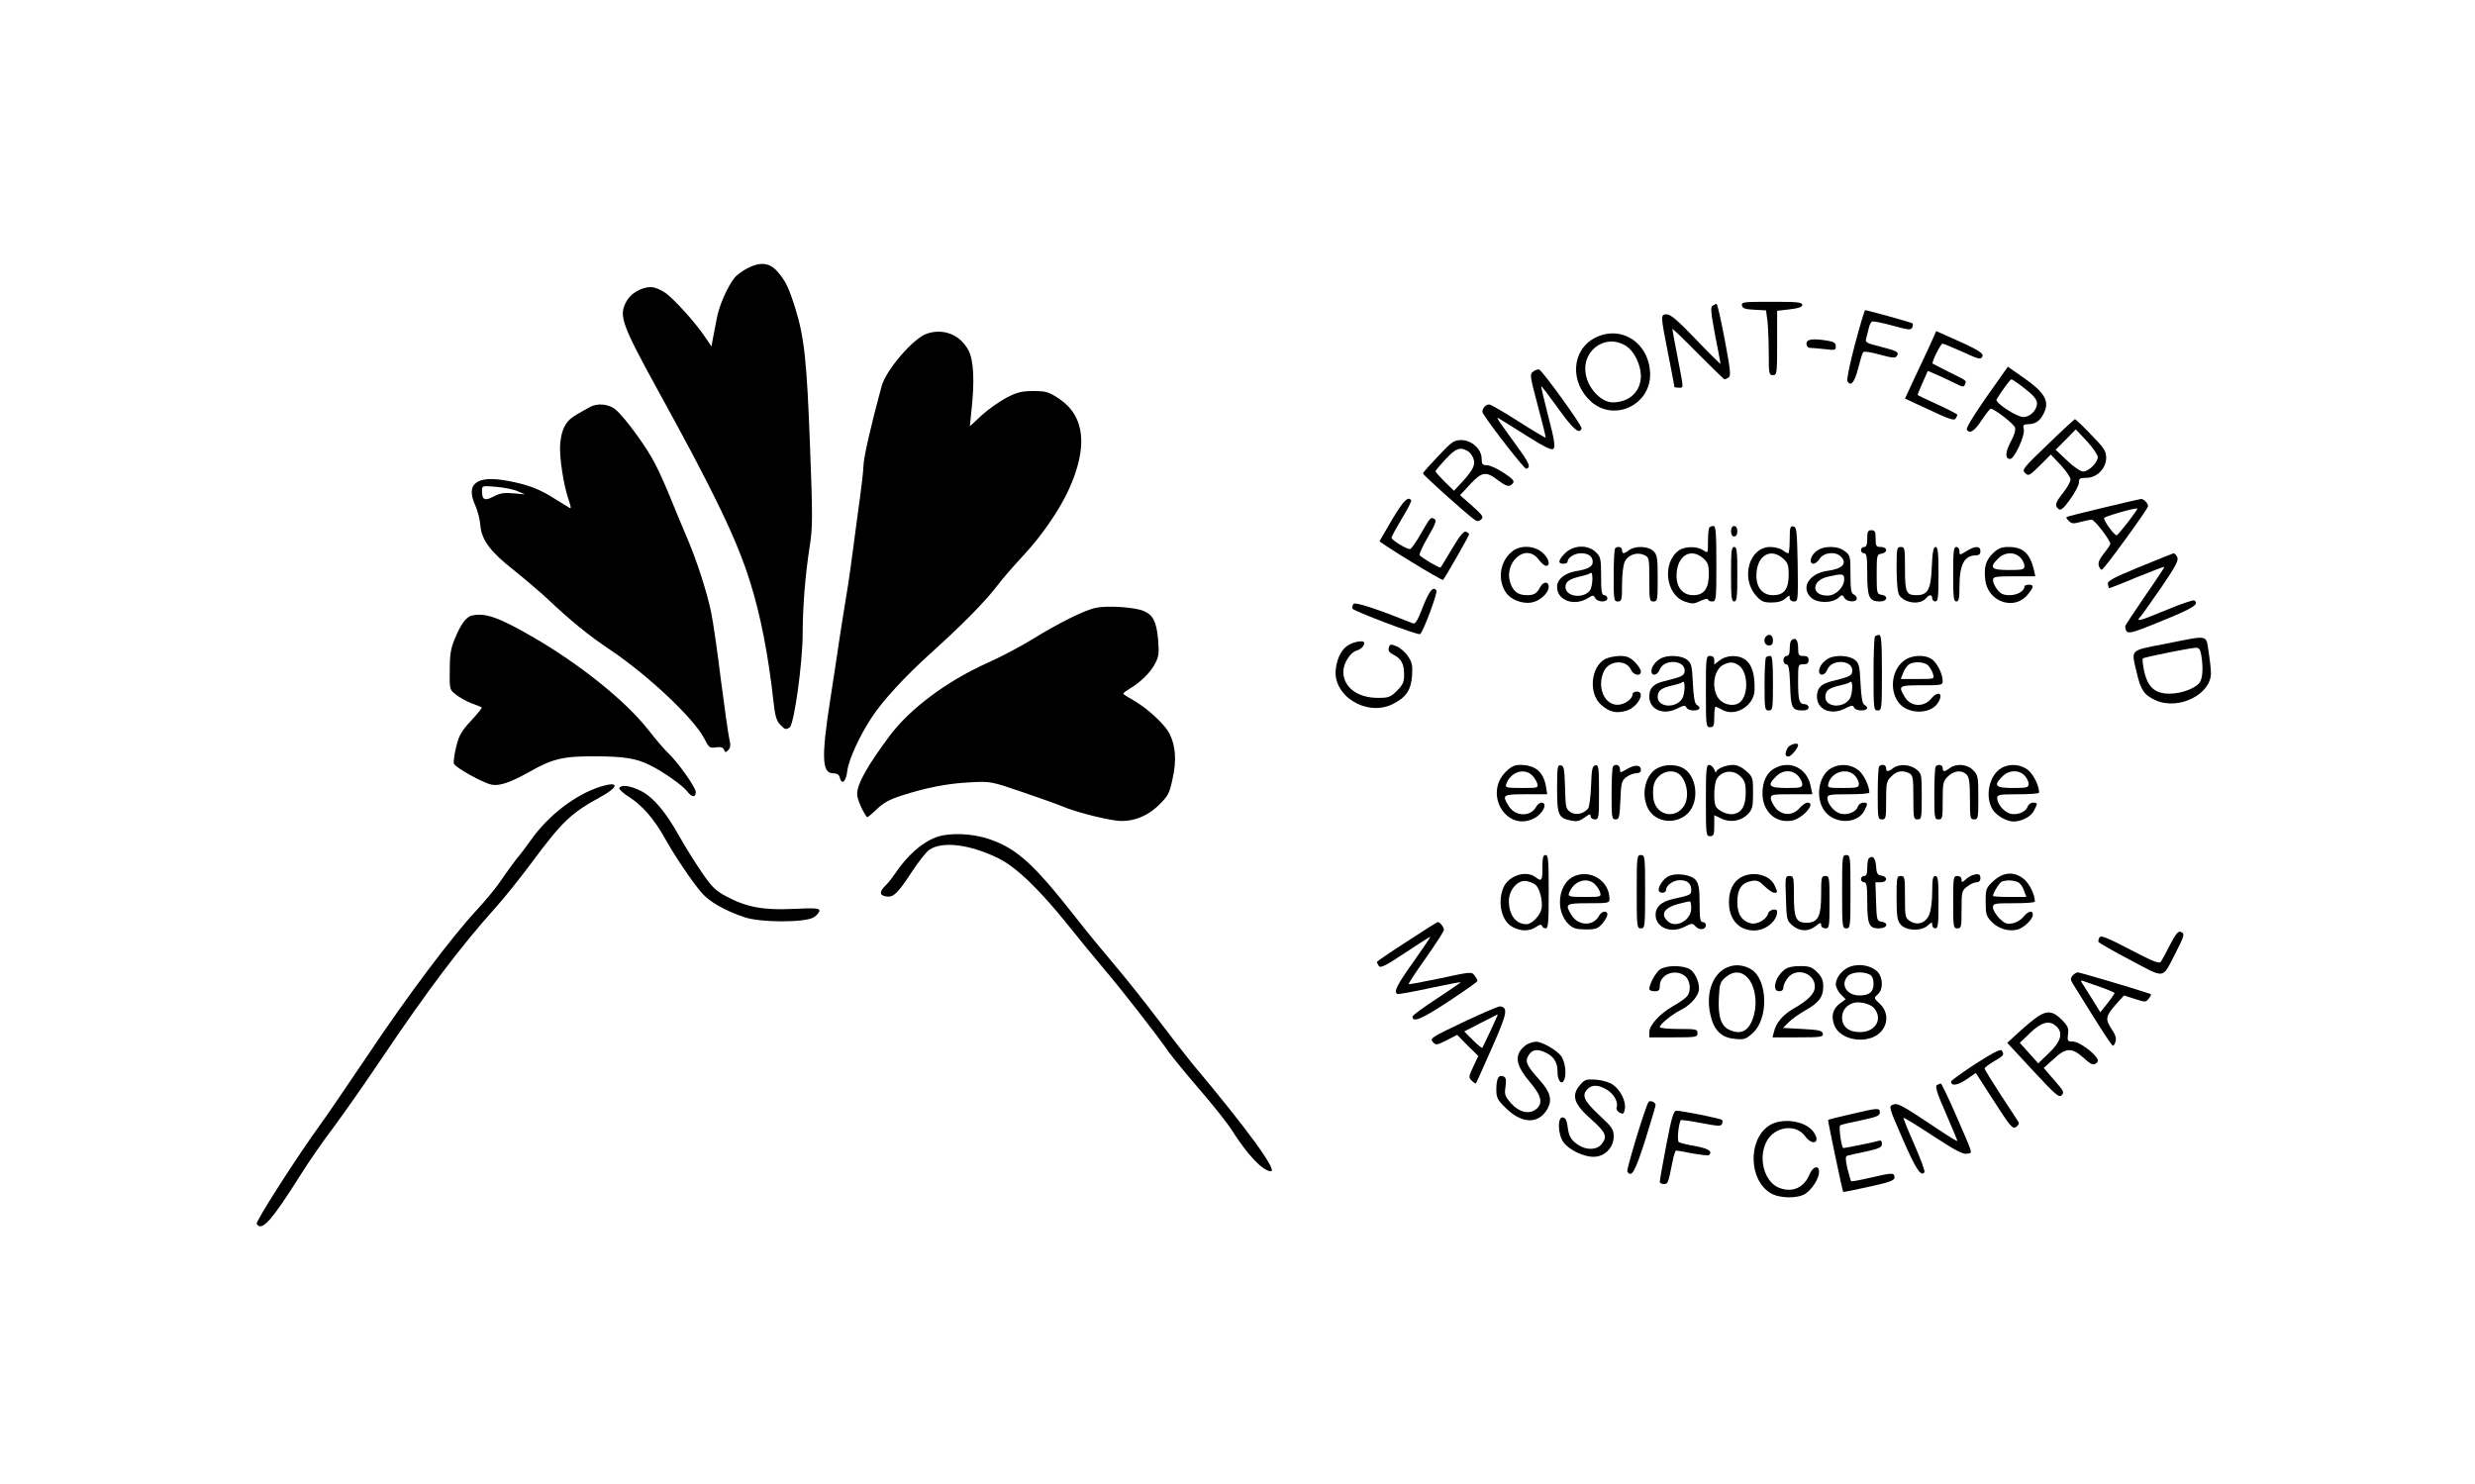
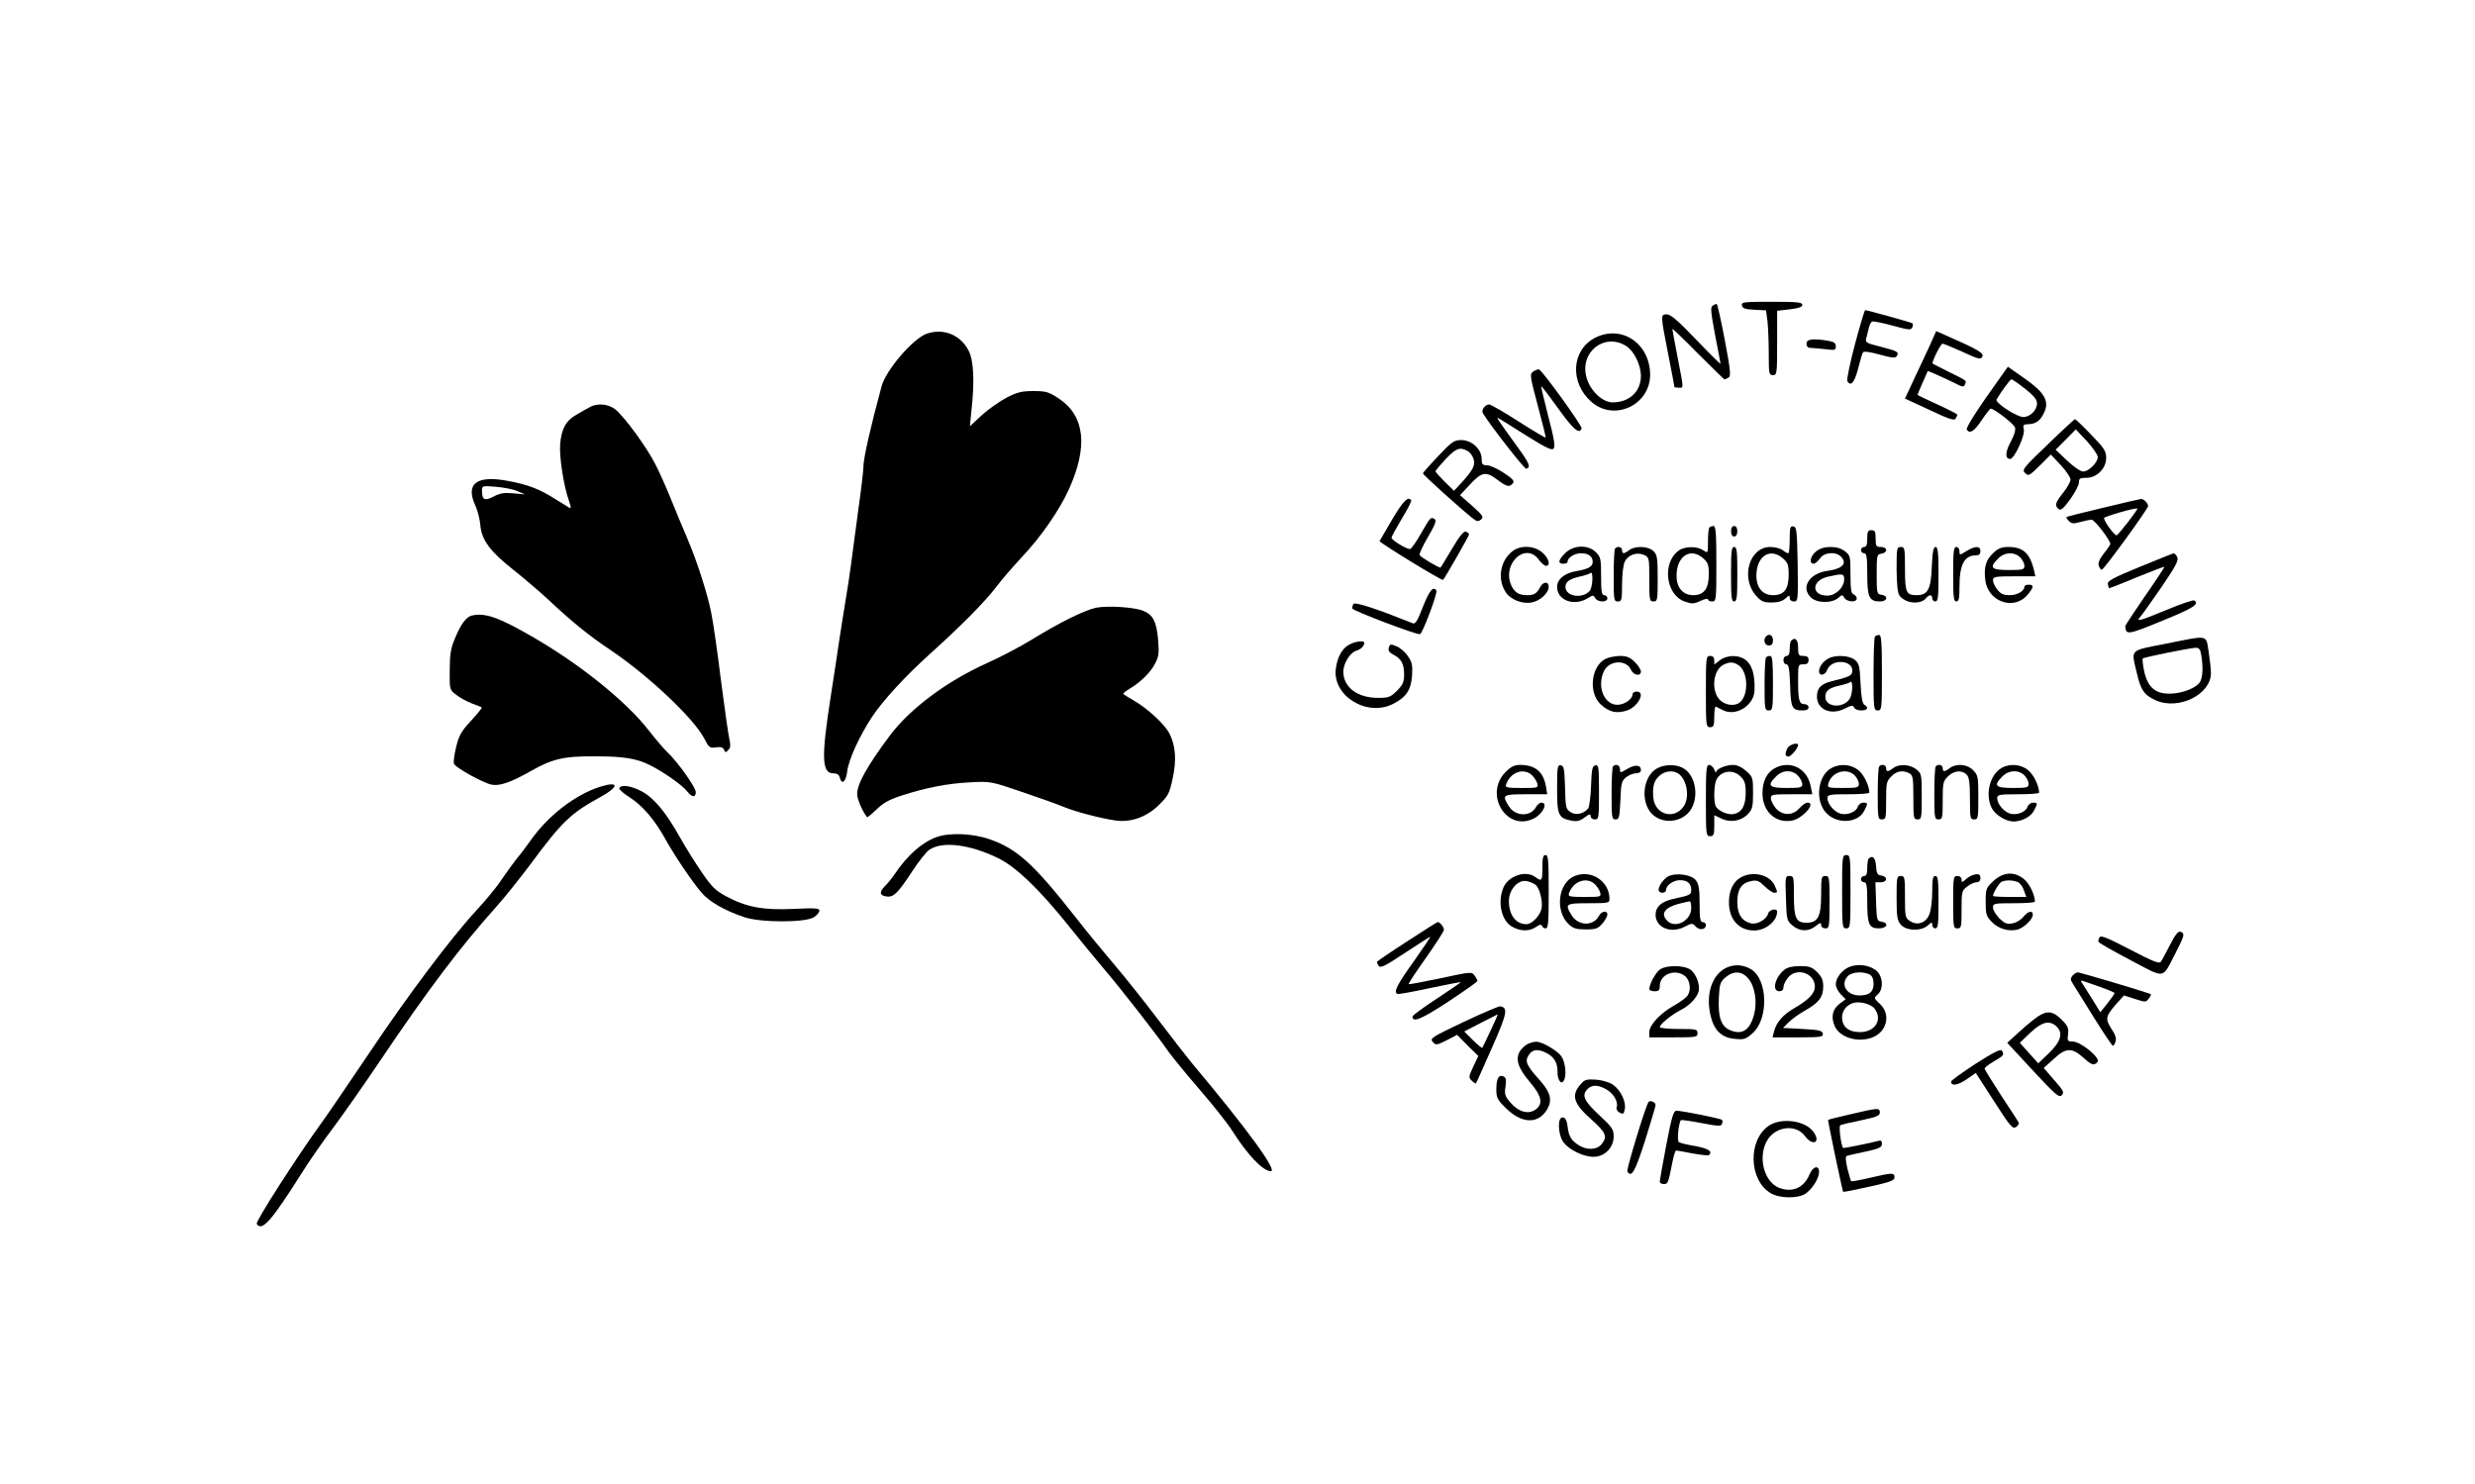
<svg xmlns="http://www.w3.org/2000/svg" version="1.0" width="1181pt" height="708pt" viewBox="0 0 1181 708" preserveAspectRatio="xMidYMid meet">
  <g transform="translate(0,708) scale(0.1,-0.1)" fill="#000000" stroke="none">
-     <path d="M3565 5799 c-22 -11 -48 -31 -58 -42 -35 -43 -76 -135 -87 -198 -7 -35 -15 -79 -19 -98 l-6 -34 -28 41 c-43 66 -146 181 -190 213 -24 17 -53 29 -71 29 -46 0 -97 -30 -118 -70 -36 -67 -21 -108 150 -420 270 -490 378 -714 441 -916 50 -157 88 -354 112 -573 7 -65 14 -90 31 -108 24 -25 27 -26 46 -14 21 13 62 307 62 446 1 139 12 278 34 420 14 89 14 141 1 480 -15 402 -27 517 -71 657 -32 100 -45 127 -85 173 -37 42 -82 47 -144 14z" />
    <path d="M8312 5623 c2 -14 15 -19 59 -21 l56 -3 7 -52 c3 -29 6 -98 6 -154 0 -96 1 -103 20 -103 19 0 20 7 20 154 l0 153 60 7 c43 5 60 11 60 21 0 13 -25 15 -146 15 -133 0 -145 -1 -142 -17z" />
    <path d="M8172 5621 c-11 -6 -8 -33 12 -140 14 -72 26 -134 26 -137 0 -3 -52 48 -116 115 -85 89 -122 121 -140 121 -31 0 -31 -1 6 -189 17 -85 30 -156 30 -158 0 -1 9 -3 20 -3 25 0 25 -11 -5 145 -14 71 -25 132 -25 135 0 4 55 -49 122 -117 67 -67 124 -123 127 -123 4 0 12 4 20 9 11 7 8 37 -19 180 -18 94 -35 171 -39 171 -3 0 -12 -4 -19 -9z" />
    <path d="M8851 5436 c-24 -91 -40 -169 -36 -175 16 -27 34 -7 51 59 10 39 20 74 24 79 3 6 37 1 79 -11 60 -16 75 -18 82 -7 12 19 3 24 -79 45 -65 16 -73 20 -67 39 3 11 8 33 12 48 3 16 11 31 17 33 6 2 50 -7 98 -20 76 -21 87 -22 93 -8 3 8 4 17 1 19 -3 4 -216 63 -226 63 -3 0 -25 -74 -49 -164z" />
    <path d="M4423 5488 c-65 -22 -194 -172 -216 -250 -52 -192 -87 -344 -87 -385 0 -18 -11 -112 -25 -210 -13 -98 -29 -216 -35 -263 -6 -47 -18 -123 -26 -170 -8 -47 -21 -132 -30 -190 -8 -58 -27 -179 -41 -270 -44 -283 -42 -360 13 -360 17 0 28 -6 31 -20 10 -38 30 -21 36 31 7 55 58 167 118 258 51 77 154 190 279 303 152 137 261 248 316 320 26 35 83 100 125 145 89 95 175 220 219 317 93 205 77 351 -47 434 -49 32 -62 36 -121 36 -56 0 -77 -5 -128 -31 -34 -18 -87 -55 -119 -84 l-57 -53 8 80 c15 137 10 234 -14 281 -39 75 -119 108 -199 81z" />
    <path d="M9211 5437 c-16 -34 -49 -106 -75 -160 l-46 -99 117 -54 c90 -43 118 -52 124 -42 5 7 9 16 9 19 0 3 -43 25 -95 49 -52 24 -95 44 -95 46 0 2 11 28 24 58 l25 56 38 -16 c21 -9 59 -27 86 -40 41 -21 48 -23 53 -9 8 20 13 16 -76 60 -41 21 -76 38 -78 40 -6 5 38 95 47 95 6 0 49 -18 96 -39 76 -35 86 -38 94 -23 9 17 -20 34 -177 103 l-43 19 -28 -63z" />
    <path d="M7609 5467 c-111 -59 -119 -213 -16 -304 110 -97 283 -15 281 132 -3 149 -139 238 -265 172z m149 -37 c39 -24 71 -89 72 -143 0 -75 -55 -127 -135 -127 -49 0 -108 56 -125 120 -33 119 85 213 188 150z" />
    <path d="M8620 5440 c0 -12 7 -20 18 -20 9 0 41 -3 70 -6 48 -6 52 -5 52 13 0 16 -9 22 -37 27 -74 12 -103 8 -103 -14z" />
    <path d="M9547 5282 c-105 -146 -168 -243 -162 -252 14 -22 36 -8 71 45 20 30 40 55 43 55 17 0 110 -72 116 -90 4 -13 -4 -38 -21 -69 -26 -49 -27 -81 -2 -81 20 0 72 113 65 141 -5 21 -3 24 23 25 37 1 59 19 77 62 21 51 -5 93 -99 158 l-77 54 -34 -48z m116 -57 c42 -33 57 -52 57 -70 0 -32 -33 -65 -65 -65 -32 0 -137 69 -128 84 22 37 65 96 71 96 4 0 33 -20 65 -45z" />
    <path d="M7316 5307 c-17 -13 -16 -20 22 -163 22 -82 39 -150 37 -152 -1 -2 -60 33 -129 77 -70 45 -133 81 -140 81 -20 0 -39 -27 -30 -42 39 -63 199 -268 207 -265 23 7 15 26 -41 103 -94 130 -106 147 -91 138 9 -5 68 -42 133 -83 91 -57 120 -71 129 -62 9 9 4 44 -25 154 -20 78 -35 143 -34 144 2 2 38 -46 82 -107 72 -100 101 -125 111 -94 4 11 -187 276 -203 281 -5 2 -18 -3 -28 -10z" />
    <path d="M2814 5137 c-12 -6 -40 -22 -62 -35 -50 -27 -73 -67 -79 -141 -5 -58 16 -198 42 -271 10 -29 11 -39 2 -33 -7 4 -36 22 -65 40 -76 49 -131 70 -227 88 -151 29 -206 -13 -156 -119 10 -23 21 -64 23 -92 6 -71 48 -127 159 -214 50 -40 124 -103 163 -139 110 -104 196 -174 298 -242 180 -121 398 -326 448 -422 23 -45 27 -48 57 -43 23 3 33 0 38 -12 5 -13 8 -14 20 -1 11 11 12 23 5 54 -5 22 -23 148 -40 280 -16 132 -37 276 -46 320 -18 91 -67 245 -114 355 -18 41 -51 122 -75 180 -23 58 -58 137 -78 175 -39 78 -144 222 -189 260 -33 28 -88 33 -124 12z m-344 -401 l35 -15 -55 5 c-43 4 -64 1 -94 -15 -44 -23 -56 -17 -56 28 0 23 1 24 68 18 37 -3 83 -12 102 -21z" />
    <path d="M9771 4959 c-117 -112 -124 -121 -108 -136 16 -16 20 -14 70 35 l53 53 47 -50 c26 -28 47 -59 47 -69 0 -11 -16 -39 -35 -63 -38 -48 -42 -61 -22 -78 11 -8 23 2 55 46 23 32 42 68 42 80 0 20 5 23 36 23 50 0 94 45 94 95 0 32 -9 47 -72 111 -39 41 -74 74 -77 74 -3 -1 -62 -55 -130 -121z m239 -60 c0 -26 -43 -69 -70 -69 -12 0 -46 23 -76 52 l-55 52 48 48 48 49 53 -56 c28 -31 52 -65 52 -76z" />
    <path d="M6863 4904 c-40 -42 -73 -79 -73 -83 0 -7 181 -170 237 -214 20 -16 26 -17 40 -6 14 12 9 19 -42 65 l-58 51 48 52 c56 60 76 63 131 21 44 -33 57 -36 73 -16 9 10 0 21 -44 50 -30 20 -66 36 -80 36 -21 0 -25 5 -25 31 0 45 -47 89 -97 89 -34 0 -45 -7 -110 -76z m138 25 c11 -5 24 -21 29 -35 12 -31 1 -54 -53 -114 l-39 -42 -44 43 c-24 24 -44 46 -44 50 0 4 22 30 48 58 49 52 68 59 103 40z" />
    <path d="M6644 4603 c-31 -54 -59 -101 -61 -105 -3 -6 298 -191 303 -185 9 9 124 210 124 217 0 4 -7 10 -15 13 -10 4 -30 -20 -66 -81 -29 -48 -53 -89 -55 -90 -4 -5 -93 48 -100 59 -3 5 15 44 40 87 32 54 42 79 33 84 -20 13 -21 11 -66 -67 -23 -41 -47 -75 -53 -75 -18 0 -88 43 -88 54 0 6 23 47 49 91 27 44 47 83 45 87 -14 23 -38 -2 -90 -89z" />
    <path d="M10035 4657 c-93 -22 -172 -42 -174 -44 -3 -2 2 -10 11 -19 13 -13 22 -14 54 -5 22 6 46 11 55 11 14 0 89 -98 89 -116 0 -3 -14 -24 -31 -45 -21 -27 -29 -45 -24 -59 4 -12 10 -20 15 -18 13 5 220 290 220 303 0 14 -21 35 -34 34 -6 -1 -87 -19 -181 -42z m121 -66 c-26 -33 -50 -62 -55 -65 -8 -6 -61 65 -61 82 0 7 151 51 159 45 2 -1 -18 -29 -43 -62z" />
    <path d="M8157 4563 c-4 -3 -7 -33 -7 -65 0 -59 0 -59 -22 -44 -29 20 -87 20 -116 0 -82 -57 -65 -211 26 -244 37 -13 45 -12 77 3 19 9 35 12 35 7 0 -6 9 -10 20 -10 19 0 20 7 20 180 0 143 -3 180 -13 180 -8 0 -17 -3 -20 -7z m-31 -146 c23 -20 28 -32 28 -73 1 -71 -22 -104 -74 -104 -49 0 -80 35 -80 92 0 94 65 137 126 85z" />
    <path d="M8260 4545 c0 -16 6 -25 15 -25 9 0 15 9 15 25 0 16 -6 25 -15 25 -9 0 -15 -9 -15 -25z" />
    <path d="M8540 4506 c0 -36 -3 -66 -7 -66 -5 0 -17 7 -27 15 -11 8 -37 15 -59 15 -100 0 -143 -148 -67 -233 24 -27 35 -32 73 -32 30 0 52 6 66 19 19 17 21 17 21 3 0 -10 8 -17 20 -17 20 0 20 5 18 177 -3 160 -5 178 -20 181 -16 3 -18 -5 -18 -62z m-33 -90 c24 -21 28 -31 28 -79 0 -69 -22 -97 -75 -97 -59 0 -89 51 -76 126 14 71 71 95 123 50z" />
    <path d="M8910 4510 c0 -29 -4 -40 -15 -40 -8 0 -15 -7 -15 -15 0 -8 7 -15 15 -15 12 0 15 -18 15 -99 0 -111 9 -131 61 -131 35 0 41 27 7 32 -22 3 -23 7 -23 98 0 91 1 95 23 98 31 5 29 32 -3 32 -22 0 -25 4 -25 40 0 33 -3 40 -20 40 -17 0 -20 -7 -20 -40z" />
    <path d="M7216 4449 c-58 -46 -72 -133 -31 -195 22 -35 79 -57 123 -49 40 7 82 45 82 75 0 27 -26 26 -41 -2 -16 -30 -28 -38 -62 -38 -40 0 -62 14 -77 50 -42 102 70 204 132 120 12 -16 28 -30 35 -30 24 0 13 38 -18 64 -39 33 -104 36 -143 5z" />
    <path d="M7469 4441 c-34 -34 -37 -51 -9 -51 11 0 20 4 20 9 0 20 33 41 64 41 36 0 56 -15 56 -42 0 -21 -22 -34 -77 -43 -57 -9 -93 -39 -93 -76 0 -65 83 -94 149 -52 22 14 25 14 33 -1 12 -21 58 -21 58 -1 0 8 -7 15 -15 15 -12 0 -15 17 -15 90 0 83 -2 93 -25 115 -37 37 -106 35 -146 -4z m116 -181 c-35 -39 -115 -26 -115 19 0 25 18 38 69 50 23 5 46 12 49 16 16 16 13 -68 -3 -85z" />
    <path d="M7707 4463 c-4 -3 -7 -62 -7 -130 0 -116 1 -123 20 -123 18 0 20 7 20 83 0 46 6 93 13 107 16 33 58 47 92 32 24 -11 25 -14 25 -117 0 -98 1 -105 20 -105 19 0 20 7 20 110 0 97 -2 112 -20 130 -24 24 -87 27 -116 5 -25 -19 -34 -19 -34 0 0 15 -21 21 -33 8z" />
    <path d="M8260 4340 c0 -109 2 -130 15 -130 13 0 15 21 15 130 0 109 -2 130 -15 130 -13 0 -15 -21 -15 -130z" />
    <path d="M8666 4449 c-28 -22 -35 -59 -12 -59 7 0 21 11 30 25 19 29 75 35 100 9 33 -32 7 -59 -64 -68 -86 -12 -128 -78 -80 -126 29 -29 102 -30 133 -2 17 15 19 15 28 -1 12 -20 59 -23 59 -3 0 8 -7 16 -15 20 -12 4 -15 25 -15 95 0 85 -1 91 -26 110 -18 14 -41 21 -69 21 -28 0 -51 -7 -69 -21z m134 -133 c0 -38 -39 -77 -78 -78 -80 -2 -80 72 0 90 70 16 78 15 78 -12z" />
    <path d="M9050 4363 c1 -73 5 -114 14 -125 28 -38 100 -45 127 -12 15 18 29 18 29 -1 0 -8 7 -15 15 -15 13 0 15 21 15 130 0 104 -3 130 -14 130 -10 0 -15 -23 -18 -94 -4 -109 -19 -136 -73 -136 -49 0 -55 13 -55 127 0 96 -1 103 -20 103 -19 0 -20 -7 -20 -107z" />
    <path d="M9320 4340 c0 -109 2 -130 15 -130 12 0 15 14 15 69 0 107 23 151 79 151 14 0 21 6 21 20 0 26 -25 26 -67 0 -33 -20 -33 -20 -33 0 0 11 -7 20 -15 20 -13 0 -15 -21 -15 -130z" />
    <path d="M9512 4442 c-36 -34 -46 -67 -39 -128 11 -105 137 -150 202 -72 30 36 32 48 5 48 -11 0 -20 -4 -20 -9 0 -21 -34 -41 -70 -41 -30 0 -43 6 -59 26 -12 15 -21 35 -21 45 0 17 9 19 101 19 l101 0 -6 28 c-20 83 -52 112 -124 112 -30 0 -48 -7 -70 -28z m128 -22 c11 -11 20 -29 20 -40 0 -18 -7 -20 -75 -20 -84 0 -95 11 -50 55 30 31 77 33 105 5z" />
    <path d="M10210 4375 c-127 -52 -154 -67 -152 -82 2 -10 5 -19 5 -20 1 -1 61 22 132 52 72 29 131 52 133 50 1 -1 -40 -64 -93 -140 -52 -76 -95 -140 -94 -144 4 -42 11 -41 177 27 148 60 179 80 152 97 -5 3 -64 -17 -131 -45 -133 -55 -150 -59 -125 -32 9 10 54 74 101 142 68 100 82 127 74 142 -5 10 -13 18 -17 18 -4 -1 -77 -30 -162 -65z" />
    <path d="M6790 4185 c-26 -68 -37 -85 -49 -79 -172 69 -275 103 -283 92 -4 -7 -6 -17 -5 -22 4 -11 309 -127 323 -122 13 5 85 197 78 208 -15 23 -34 -1 -64 -77z" />
    <path d="M5230 4180 c-56 -12 -175 -71 -305 -151 -55 -34 -152 -85 -215 -113 -193 -87 -367 -217 -464 -346 -108 -145 -156 -231 -156 -279 0 -24 25 -82 47 -110 2 -3 22 14 46 37 32 31 61 47 120 66 114 37 220 58 328 63 94 5 97 5 246 -46 83 -28 172 -60 198 -71 52 -22 176 -55 247 -65 73 -11 149 16 207 73 44 43 51 54 66 125 20 89 15 158 -15 217 -23 45 -105 120 -171 158 -27 15 -49 29 -49 32 0 3 14 14 31 24 52 31 99 77 121 120 18 34 19 50 14 115 -8 86 -24 117 -70 136 -43 18 -170 26 -226 15z" />
    <path d="M2253 4143 c-28 -5 -55 -42 -84 -114 -18 -42 -23 -75 -23 -147 -1 -91 -1 -93 29 -116 17 -14 50 -32 75 -42 25 -9 47 -18 49 -20 2 -2 -21 -30 -51 -63 -46 -49 -58 -70 -71 -124 -9 -36 -14 -73 -11 -81 7 -19 137 -91 179 -100 38 -8 91 10 185 63 105 60 159 73 308 72 138 0 201 -10 265 -43 64 -32 153 -95 175 -123 24 -31 42 -32 42 -4 0 22 -88 146 -135 189 -15 14 -56 62 -92 108 -108 138 -329 315 -555 445 -158 91 -223 114 -285 100z" />
    <path d="M8427 4043 c-15 -15 -7 -43 13 -43 15 0 20 7 20 25 0 24 -18 34 -33 18z" />
    <path d="M8947 4043 c-4 -3 -7 -84 -7 -180 0 -166 1 -173 20 -173 19 0 20 7 20 180 0 143 -3 180 -13 180 -8 0 -17 -3 -20 -7z" />
    <path d="M10333 4008 c-174 -34 -164 -24 -137 -138 19 -84 36 -107 91 -132 109 -48 263 28 263 130 0 18 -5 64 -11 103 -14 82 5 79 -206 37z m171 -55 c9 -57 7 -102 -5 -125 -16 -30 -86 -58 -147 -58 -69 0 -104 31 -121 109 -6 30 -9 56 -6 59 6 6 219 49 251 51 17 1 23 -6 28 -36z" />
    <path d="M8547 4023 c-4 -3 -7 -21 -7 -40 0 -23 -5 -33 -15 -33 -8 0 -15 -9 -15 -20 0 -11 6 -20 14 -20 11 0 15 -22 18 -100 3 -109 9 -120 61 -120 17 0 27 5 27 15 0 8 -9 15 -19 15 -26 0 -31 19 -31 111 0 78 0 79 25 79 18 0 25 5 25 20 0 15 -7 20 -25 20 -22 0 -25 4 -25 40 0 38 -14 52 -33 33z" />
    <path d="M6438 4004 c-34 -18 -57 -60 -64 -116 -16 -130 151 -231 275 -166 62 32 84 66 89 135 3 48 0 64 -20 92 -12 19 -37 40 -54 47 -29 12 -32 11 -37 -7 -4 -14 2 -23 24 -34 36 -19 49 -43 49 -95 0 -34 -6 -48 -34 -76 -31 -31 -40 -34 -91 -34 -98 0 -165 51 -165 125 0 39 32 91 62 100 22 7 38 22 38 38 0 12 -43 7 -72 -9z" />
    <path d="M7659 3935 c-68 -37 -80 -163 -20 -217 40 -36 73 -44 122 -29 54 16 94 91 49 91 -11 0 -20 -6 -20 -13 0 -23 -39 -50 -72 -50 -65 0 -100 90 -63 163 26 50 105 53 127 5 12 -28 48 -34 48 -9 0 8 -13 29 -29 45 -24 23 -38 29 -73 29 -24 -1 -54 -7 -69 -15z" />
-     <path d="M7925 3938 c-27 -15 -44 -39 -45 -60 0 -26 29 -22 39 6 22 56 130 46 119 -11 -3 -18 -18 -24 -95 -43 -54 -13 -73 -33 -73 -74 0 -62 67 -91 133 -57 32 16 39 17 44 5 3 -8 18 -14 34 -14 31 0 38 14 15 27 -9 6 -15 36 -18 102 -4 83 -7 96 -27 112 -26 22 -94 25 -126 7z m101 -193 c-31 -47 -116 -40 -116 9 0 30 16 43 69 55 23 5 46 12 49 16 15 15 13 -58 -2 -80z" />
    <path d="M8140 3780 c0 -163 1 -170 20 -170 17 0 20 7 20 51 0 28 3 49 8 47 4 -2 19 -10 34 -17 61 -31 146 22 150 92 3 80 -12 128 -48 152 -33 21 -86 19 -118 -6 l-26 -20 0 20 c0 14 -6 21 -20 21 -19 0 -20 -7 -20 -170z m157 125 c43 -30 48 -134 9 -173 -25 -25 -76 -19 -103 12 -39 46 -27 141 21 164 30 15 48 14 73 -3z" />
    <path d="M8427 3943 c-4 -3 -7 -62 -7 -130 0 -116 1 -123 20 -123 19 0 20 7 20 130 0 102 -3 130 -13 130 -8 0 -17 -3 -20 -7z" />
    <path d="M8725 3938 c-27 -15 -44 -39 -45 -60 0 -26 29 -22 39 6 22 56 130 46 119 -11 -3 -18 -18 -24 -95 -43 -54 -13 -73 -33 -73 -74 0 -62 67 -91 133 -57 32 16 39 17 44 5 3 -8 18 -14 34 -14 31 0 38 14 15 27 -9 6 -15 36 -18 102 -4 83 -7 96 -27 112 -26 22 -94 25 -126 7z m101 -193 c-31 -47 -116 -40 -116 9 0 30 16 43 69 55 23 5 46 12 49 16 15 15 13 -58 -2 -80z" />
-     <path d="M9081 3924 c-56 -46 -65 -141 -20 -198 42 -54 147 -56 184 -3 32 46 6 66 -30 23 -35 -42 -98 -39 -125 7 -34 55 -30 57 80 57 94 0 100 1 100 20 0 33 -26 86 -51 104 -37 25 -102 21 -138 -10z m121 -21 c9 -10 19 -28 22 -40 7 -23 6 -23 -73 -23 l-81 0 11 28 c5 15 17 33 26 40 24 18 77 15 95 -5z" />
    <path d="M8530 3511 c-14 -27 -13 -41 4 -41 12 0 46 40 46 55 0 14 -41 3 -50 -14z" />
    <path d="M7185 3397 c-107 -107 5 -289 135 -222 43 22 68 75 35 75 -8 0 -19 -9 -25 -20 -26 -49 -100 -47 -131 4 -33 53 -29 56 82 56 l102 0 -6 36 c-12 71 -51 104 -124 104 -26 0 -43 -8 -68 -33z m123 -14 c11 -10 23 -28 27 -40 6 -23 5 -23 -74 -23 -72 0 -80 2 -74 18 20 56 81 79 121 45z" />
    <path d="M7430 3317 c0 -127 6 -141 69 -153 25 -5 39 -2 62 15 23 17 29 19 29 6 0 -8 9 -15 20 -15 19 0 20 7 20 131 0 119 -2 130 -17 127 -15 -3 -18 -17 -21 -98 -2 -52 -8 -100 -14 -108 -22 -26 -59 -34 -84 -17 -22 14 -24 23 -26 117 -3 89 -5 103 -20 106 -16 3 -18 -7 -18 -111z" />
    <path d="M7697 3423 c-4 -3 -7 -62 -7 -130 0 -114 1 -123 19 -123 17 0 19 9 23 91 3 81 6 93 27 110 13 10 34 19 47 19 15 0 24 6 24 15 0 26 -28 28 -65 6 -34 -20 -35 -20 -35 -1 0 19 -20 27 -33 13z" />
    <path d="M7908 3414 c-57 -30 -79 -125 -44 -192 35 -68 133 -79 190 -23 59 60 42 187 -29 219 -35 16 -84 14 -117 -4z m103 -27 c40 -31 52 -113 23 -155 -46 -66 -138 -39 -145 43 -4 51 3 78 26 100 26 27 70 32 96 12z" />
    <path d="M8140 3260 c0 -163 1 -170 20 -170 17 0 20 7 20 50 l0 50 34 -16 c43 -21 95 -12 127 22 21 22 24 35 24 101 0 72 -1 76 -33 104 -20 18 -43 29 -62 29 -35 0 -80 -19 -81 -34 0 -6 -4 -1 -9 12 -5 12 -16 22 -25 22 -13 0 -15 -24 -15 -170z m165 115 c20 -19 25 -34 25 -77 0 -61 -17 -93 -55 -102 -29 -7 -79 15 -89 39 -10 26 -7 105 5 126 22 42 80 49 114 14z" />
    <path d="M8468 3414 c-37 -20 -58 -63 -58 -119 0 -86 61 -144 139 -131 51 8 120 86 76 86 -9 0 -26 -12 -39 -27 -32 -36 -81 -36 -113 1 -12 15 -23 36 -23 47 0 18 8 19 99 19 l99 0 -9 43 c-18 82 -98 121 -171 81z m112 -36 c11 -12 20 -30 20 -40 0 -16 -9 -18 -75 -18 -84 0 -95 11 -50 55 31 32 77 33 105 3z" />
    <path d="M8739 3415 c-66 -36 -80 -157 -24 -215 52 -54 150 -48 180 10 19 37 19 40 -4 40 -11 0 -22 -9 -26 -19 -8 -27 -55 -44 -87 -32 -30 11 -58 47 -58 73 0 16 11 18 100 18 55 0 100 3 100 8 0 32 -26 85 -51 106 -35 29 -88 34 -130 11z m111 -35 c11 -11 20 -29 20 -40 0 -18 -7 -20 -76 -20 -73 0 -75 1 -69 23 16 54 87 75 125 37z" />
    <path d="M8967 3423 c-4 -3 -7 -62 -7 -130 0 -116 1 -123 20 -123 19 0 20 7 20 90 0 83 2 93 25 115 26 27 54 31 86 15 17 -10 19 -22 19 -115 0 -98 1 -105 20 -105 19 0 20 7 20 109 0 106 -1 110 -26 130 -31 24 -82 27 -110 6 -25 -19 -34 -19 -34 0 0 15 -21 21 -33 8z" />
    <path d="M9237 3423 c-4 -3 -7 -62 -7 -130 0 -116 1 -123 20 -123 19 0 20 7 20 90 0 83 2 93 25 115 28 28 66 32 89 9 12 -12 16 -38 16 -115 0 -92 1 -99 20 -99 19 0 20 7 20 105 0 99 -2 107 -25 130 -28 29 -80 33 -111 10 -25 -19 -34 -19 -34 0 0 15 -21 21 -33 8z" />
    <path d="M9552 3416 c-59 -32 -82 -134 -45 -197 18 -30 67 -59 101 -59 39 0 83 23 97 51 19 36 19 39 -4 39 -11 0 -22 -9 -26 -19 -8 -27 -55 -44 -87 -32 -30 11 -58 47 -58 73 0 16 11 18 100 18 55 0 100 3 100 8 0 32 -26 85 -51 106 -34 29 -88 34 -127 12z m108 -36 c11 -11 20 -29 20 -40 0 -18 -7 -20 -75 -20 -84 0 -95 11 -50 55 30 31 77 33 105 5z" />
    <path d="M2864 3326 c-119 -38 -248 -137 -331 -255 -26 -36 -50 -68 -53 -71 -9 -8 -62 -81 -99 -135 -19 -27 -66 -84 -104 -125 -121 -130 -331 -409 -520 -692 -101 -150 -206 -304 -235 -343 -102 -141 -304 -454 -297 -465 24 -38 70 13 210 235 38 61 108 162 156 225 47 63 148 207 224 320 231 343 383 543 553 733 39 43 112 135 164 204 150 203 192 243 335 321 89 49 87 76 -3 48z" />
    <path d="M2955 3320 c-3 -5 19 -26 50 -45 60 -39 116 -103 166 -192 43 -79 134 -214 177 -263 36 -42 108 -84 202 -116 77 -27 293 -27 333 -1 15 9 27 24 27 32 0 11 -21 13 -123 8 -144 -7 -225 8 -322 60 -51 27 -69 45 -118 117 -32 47 -79 122 -104 167 -67 120 -125 188 -183 218 -51 26 -94 32 -105 15z" />
    <path d="M4467 3085 c-69 -26 -137 -86 -197 -175 -13 -19 -34 -46 -47 -58 -29 -29 -26 -46 9 -50 33 -4 54 18 124 125 30 45 65 90 80 99 62 41 192 25 327 -41 85 -41 199 -151 338 -325 46 -58 120 -148 164 -200 82 -96 254 -316 312 -400 18 -25 84 -106 148 -180 64 -74 133 -161 153 -193 76 -119 145 -192 185 -196 38 -4 -110 200 -374 514 -27 33 -101 128 -163 210 -63 83 -156 200 -207 260 -52 61 -137 164 -188 230 -200 254 -277 324 -408 370 -83 29 -193 33 -256 10z" />
    <path d="M7360 2940 c0 -64 -3 -68 -34 -45 -45 34 -128 6 -152 -50 -30 -72 -9 -162 45 -189 39 -21 81 -20 111 1 17 12 25 13 28 5 2 -7 10 -12 18 -12 12 0 14 31 14 175 0 149 -2 175 -15 175 -12 0 -15 -13 -15 -60z m-33 -82 c20 -16 35 -77 29 -113 -7 -34 -46 -75 -72 -75 -51 0 -84 44 -84 111 0 55 46 105 88 94 15 -4 32 -11 39 -17z" />
-     <path d="M7810 2825 c0 -168 1 -175 20 -175 19 0 20 7 20 175 0 168 -1 175 -20 175 -19 0 -20 -7 -20 -175z" />
    <path d="M8790 2825 c0 -168 1 -175 20 -175 19 0 20 7 20 175 0 168 -1 175 -20 175 -19 0 -20 -7 -20 -175z" />
    <path d="M8917 2983 c-4 -3 -7 -24 -7 -45 0 -27 -4 -38 -15 -38 -8 0 -15 -7 -15 -15 0 -8 7 -15 15 -15 12 0 15 -17 15 -91 0 -109 8 -129 55 -129 40 0 50 26 13 32 -22 3 -23 8 -26 96 l-3 92 26 0 c31 0 34 27 3 32 -19 2 -24 10 -26 46 -3 39 -17 53 -35 35z" />
    <path d="M7514 2900 c-79 -32 -96 -167 -28 -231 21 -19 36 -24 81 -24 48 0 58 4 79 28 13 15 24 35 24 43 0 21 -28 17 -40 -6 -27 -51 -99 -49 -131 3 -33 54 -29 57 81 57 94 0 100 1 100 20 0 85 -87 142 -166 110z m94 -37 c11 -10 23 -28 27 -40 6 -23 5 -23 -74 -23 -72 0 -80 2 -74 18 20 56 81 79 121 45z" />
    <path d="M7960 2898 c-26 -14 -52 -56 -44 -70 8 -13 34 -9 34 5 0 23 35 47 66 47 36 0 54 -16 54 -46 0 -24 -2 -25 -88 -44 -55 -13 -82 -37 -82 -75 0 -61 72 -91 137 -58 37 19 39 19 55 1 19 -19 48 -14 48 8 0 8 -7 14 -15 14 -12 0 -15 17 -15 89 0 70 -4 93 -18 111 -22 27 -95 37 -132 18z m110 -152 c0 -59 -76 -99 -114 -60 -33 33 -14 62 50 80 27 7 52 13 57 13 4 1 7 -14 7 -33z" />
    <path d="M8308 2894 c-37 -20 -58 -63 -58 -119 0 -82 47 -135 120 -135 56 0 110 45 110 90 0 18 -38 10 -43 -9 -7 -28 -52 -54 -82 -47 -44 11 -65 44 -65 102 0 61 20 91 67 100 27 5 37 1 63 -25 18 -17 38 -31 46 -31 17 0 17 2 2 35 -23 51 -103 70 -160 39z" />
    <path d="M9410 2903 c-8 -3 -23 -12 -32 -21 -16 -14 -18 -13 -18 1 0 10 -8 17 -20 17 -19 0 -20 -7 -20 -125 0 -118 1 -125 20 -125 19 0 20 7 20 89 0 85 1 91 26 110 15 12 35 21 45 21 12 0 19 7 19 20 0 20 -11 23 -40 13z" />
    <path d="M9512 2876 c-35 -33 -37 -37 -37 -100 0 -58 3 -68 29 -95 32 -33 80 -47 122 -37 31 8 74 49 74 71 0 23 -22 18 -45 -10 -11 -14 -34 -28 -52 -31 -27 -5 -37 -1 -63 24 -16 17 -30 40 -30 51 0 20 5 21 100 21 55 0 100 3 100 8 0 32 -26 85 -51 106 -46 39 -99 36 -147 -8z m118 -6 c10 -5 23 -23 28 -40 l11 -30 -80 0 c-43 0 -79 2 -79 5 0 14 31 64 42 68 22 9 58 7 78 -3z" />
    <path d="M8522 2794 c3 -102 4 -107 31 -130 34 -29 76 -31 111 -3 21 17 26 18 26 5 0 -9 8 -16 20 -16 19 0 20 7 20 125 0 118 -1 125 -20 125 -19 0 -20 -7 -20 -89 0 -105 -15 -134 -70 -134 -50 0 -60 22 -60 130 0 88 -1 93 -21 93 -20 0 -21 -4 -17 -106z" />
    <path d="M9050 2796 c0 -87 3 -108 19 -127 25 -31 98 -34 130 -5 19 17 21 17 21 3 0 -10 7 -17 15 -17 13 0 15 21 15 125 0 104 -2 125 -15 125 -12 0 -15 -15 -15 -75 0 -42 -6 -90 -14 -109 -17 -41 -57 -54 -92 -31 -23 15 -24 21 -24 115 0 93 -1 100 -20 100 -19 0 -20 -7 -20 -104z" />
    <path d="M6713 2587 c-78 -50 -142 -94 -143 -97 0 -3 4 -12 9 -19 8 -12 32 0 125 62 64 42 118 77 121 77 2 0 -34 -54 -80 -119 -80 -112 -96 -144 -77 -154 4 -2 73 10 155 28 81 17 147 30 147 28 0 -2 -52 -37 -115 -79 -63 -41 -115 -79 -115 -85 0 -30 42 -13 170 71 77 51 140 95 140 99 0 4 -6 16 -14 26 -13 19 -18 18 -162 -13 -81 -17 -150 -30 -152 -28 -2 3 35 59 82 125 47 67 86 127 86 134 0 13 -19 37 -29 37 -4 0 -70 -42 -148 -93z" />
    <path d="M10355 2572 c-19 -37 -38 -73 -44 -81 -7 -11 -36 0 -147 58 -105 55 -139 69 -145 59 -5 -7 -7 -17 -6 -22 2 -5 70 -44 152 -87 171 -90 150 -93 215 31 44 87 47 95 25 104 -11 4 -25 -13 -50 -62z" />
    <path d="M8256 2469 c-78 -22 -119 -119 -95 -229 16 -75 52 -111 115 -117 46 -5 54 -2 86 26 78 68 74 255 -5 305 -31 19 -67 25 -101 15z m87 -59 c31 -37 43 -111 27 -171 -20 -75 -57 -99 -114 -75 -44 18 -59 64 -54 158 3 62 7 73 31 94 39 33 79 31 110 -6z" />
    <path d="M8833 2469 c-38 -11 -73 -52 -73 -86 0 -13 11 -35 24 -48 l23 -23 -27 -20 c-36 -27 -44 -63 -26 -107 23 -55 110 -82 179 -56 72 27 91 111 37 161 -29 27 -29 28 -9 46 29 26 23 91 -11 115 -32 23 -77 30 -117 18z m88 -39 c13 -7 19 -21 19 -45 0 -38 -20 -55 -67 -55 -61 0 -93 52 -56 92 18 20 73 24 104 8z m22 -161 c43 -52 6 -114 -68 -114 -54 0 -85 26 -85 70 0 31 18 56 50 68 28 11 85 -2 103 -24z" />
    <path d="M7921 2454 c-21 -15 -51 -70 -51 -94 0 -5 11 -10 25 -10 20 0 25 5 25 25 0 56 74 85 121 47 25 -21 30 -71 9 -96 -7 -9 -36 -30 -65 -46 -65 -37 -115 -92 -115 -125 l0 -25 115 0 c108 0 115 1 115 20 0 19 -7 20 -90 20 -49 0 -90 4 -90 9 0 13 56 59 99 81 42 21 76 56 86 88 9 32 -12 87 -40 106 -32 21 -114 21 -144 0z" />
    <path d="M8514 2452 c-45 -36 -60 -102 -24 -102 13 0 20 7 20 19 0 10 9 30 21 45 41 52 129 23 129 -42 0 -33 -32 -65 -102 -105 -50 -29 -83 -67 -93 -110 l-7 -27 122 0 c110 0 121 2 118 18 -3 14 -18 18 -97 22 l-93 5 27 27 c15 15 51 41 80 57 65 37 85 64 85 114 0 29 -7 46 -29 68 -25 25 -37 29 -83 29 -35 0 -60 -6 -74 -18z" />
    <path d="M9889 2424 c-10 -13 -10 -19 2 -38 8 -13 52 -84 99 -159 47 -75 88 -137 92 -137 4 0 10 9 13 21 5 14 -2 34 -20 60 -30 47 -28 59 22 117 l38 42 53 -17 c50 -16 52 -16 66 3 8 10 12 20 8 21 -66 23 -338 103 -347 103 -7 0 -18 -7 -26 -16z m134 -54 c37 -13 67 -26 67 -29 0 -3 -15 -25 -34 -49 l-34 -42 -32 52 c-18 29 -40 64 -49 78 -14 20 -14 23 -1 19 8 -3 45 -16 83 -29z" />
    <path d="M6983 2203 c-152 -72 -161 -78 -146 -95 15 -16 18 -16 66 8 l50 26 50 -51 51 -50 -24 -51 c-22 -47 -23 -52 -7 -67 9 -9 18 -15 20 -12 2 2 36 78 76 169 73 165 78 191 40 198 -8 1 -87 -33 -176 -75z m130 -40 c-20 -43 -38 -80 -40 -83 -2 -2 -22 14 -45 37 l-41 41 79 41 c43 22 80 40 81 41 1 0 -14 -35 -34 -77z" />
    <path d="M9725 2230 c-16 -10 -56 -43 -89 -73 l-58 -53 123 -133 c108 -116 124 -130 137 -117 13 13 9 21 -36 72 l-50 58 47 42 c58 55 87 56 140 9 42 -38 53 -42 70 -22 15 19 -81 97 -118 97 -25 0 -27 3 -23 35 4 29 -1 40 -31 70 -40 40 -68 44 -112 15z m87 -47 c34 -31 23 -72 -34 -127 l-52 -50 -44 49 -44 49 50 48 c55 52 91 61 124 31z" />
    <path d="M7293 2100 c-12 -5 -29 -20 -39 -34 -25 -39 -11 -82 46 -149 58 -68 65 -106 25 -133 -34 -22 -78 -10 -116 33 -28 32 -31 41 -25 79 4 33 2 43 -11 48 -22 9 -33 -11 -33 -63 0 -38 5 -49 43 -86 77 -78 157 -81 200 -8 25 44 16 81 -37 140 -63 70 -71 89 -51 119 18 28 44 30 85 9 36 -18 53 -49 52 -89 -1 -37 17 -64 29 -44 16 24 9 89 -11 118 -20 28 -94 71 -121 69 -8 0 -24 -4 -36 -9z" />
    <path d="M9427 2004 c-64 -42 -117 -80 -117 -85 0 -23 32 -18 73 10 l45 31 87 -135 c78 -121 88 -133 105 -123 10 7 16 17 12 23 -3 5 -41 64 -84 129 -43 66 -78 123 -78 127 0 5 20 20 45 35 47 27 50 31 37 51 -5 9 -42 -10 -125 -63z" />
    <path d="M7544 1908 c-49 -54 -37 -94 52 -172 68 -61 75 -80 46 -116 -23 -28 -71 -29 -110 -4 -35 23 -46 41 -52 89 -3 27 -10 41 -22 43 -27 5 -25 -80 2 -118 26 -36 95 -70 144 -70 53 0 96 44 96 97 0 34 -7 44 -70 103 -73 68 -84 94 -54 124 21 21 52 20 92 -4 34 -21 55 -60 46 -84 -3 -8 3 -19 14 -25 17 -9 21 -7 25 17 7 34 -19 89 -55 115 -16 12 -49 22 -80 25 -46 3 -56 1 -74 -20z" />
-     <path d="M9242 1902 c-9 -6 1 -39 43 -134 30 -70 55 -129 55 -132 0 -4 -39 20 -87 52 -178 119 -197 130 -220 121 -22 -8 -20 -12 47 -166 62 -143 88 -181 103 -156 3 5 -19 65 -49 133 -30 68 -53 125 -51 126 2 2 66 -37 142 -87 107 -70 144 -89 162 -84 27 6 33 -16 -62 203 -32 72 -61 132 -64 132 -3 0 -12 -4 -19 -8z" />
    <path d="M7866 1821 c-16 -25 -106 -323 -101 -331 20 -32 37 -2 85 148 27 87 50 163 50 169 0 14 -28 25 -34 14z" />
    <path d="M8830 1763 c-57 -13 -105 -25 -107 -27 -2 -2 68 -337 72 -343 1 -2 56 9 123 24 101 22 122 30 122 45 0 23 -10 23 -116 -2 -48 -11 -89 -19 -91 -16 -2 2 -10 30 -18 61 -9 41 -10 57 -1 60 6 2 46 11 89 20 64 14 77 20 77 37 0 14 -5 18 -17 14 -31 -9 -166 -36 -168 -34 -10 11 -22 104 -14 108 5 4 50 14 99 24 75 16 90 22 90 37 0 24 -8 23 -140 -8z" />
    <path d="M7951 1616 c-17 -89 -31 -168 -31 -175 0 -6 9 -11 19 -11 20 0 21 3 41 103 6 31 14 57 18 57 4 0 39 -6 79 -14 40 -7 75 -11 78 -8 18 18 -2 31 -64 43 -38 6 -74 15 -80 19 -10 6 -1 93 10 105 3 2 46 -4 98 -14 78 -15 94 -16 98 -4 3 8 3 16 0 19 -6 7 -193 44 -218 44 -13 0 -23 -32 -48 -164z" />
    <path d="M8440 1708 c-101 -69 -95 -261 10 -322 43 -25 128 -26 165 -2 32 21 65 73 65 104 0 34 -29 27 -45 -11 -27 -66 -84 -90 -148 -64 -68 29 -98 139 -59 217 36 74 139 90 184 30 37 -51 78 -33 42 18 -38 55 -153 71 -214 30z" />
  </g>
</svg>